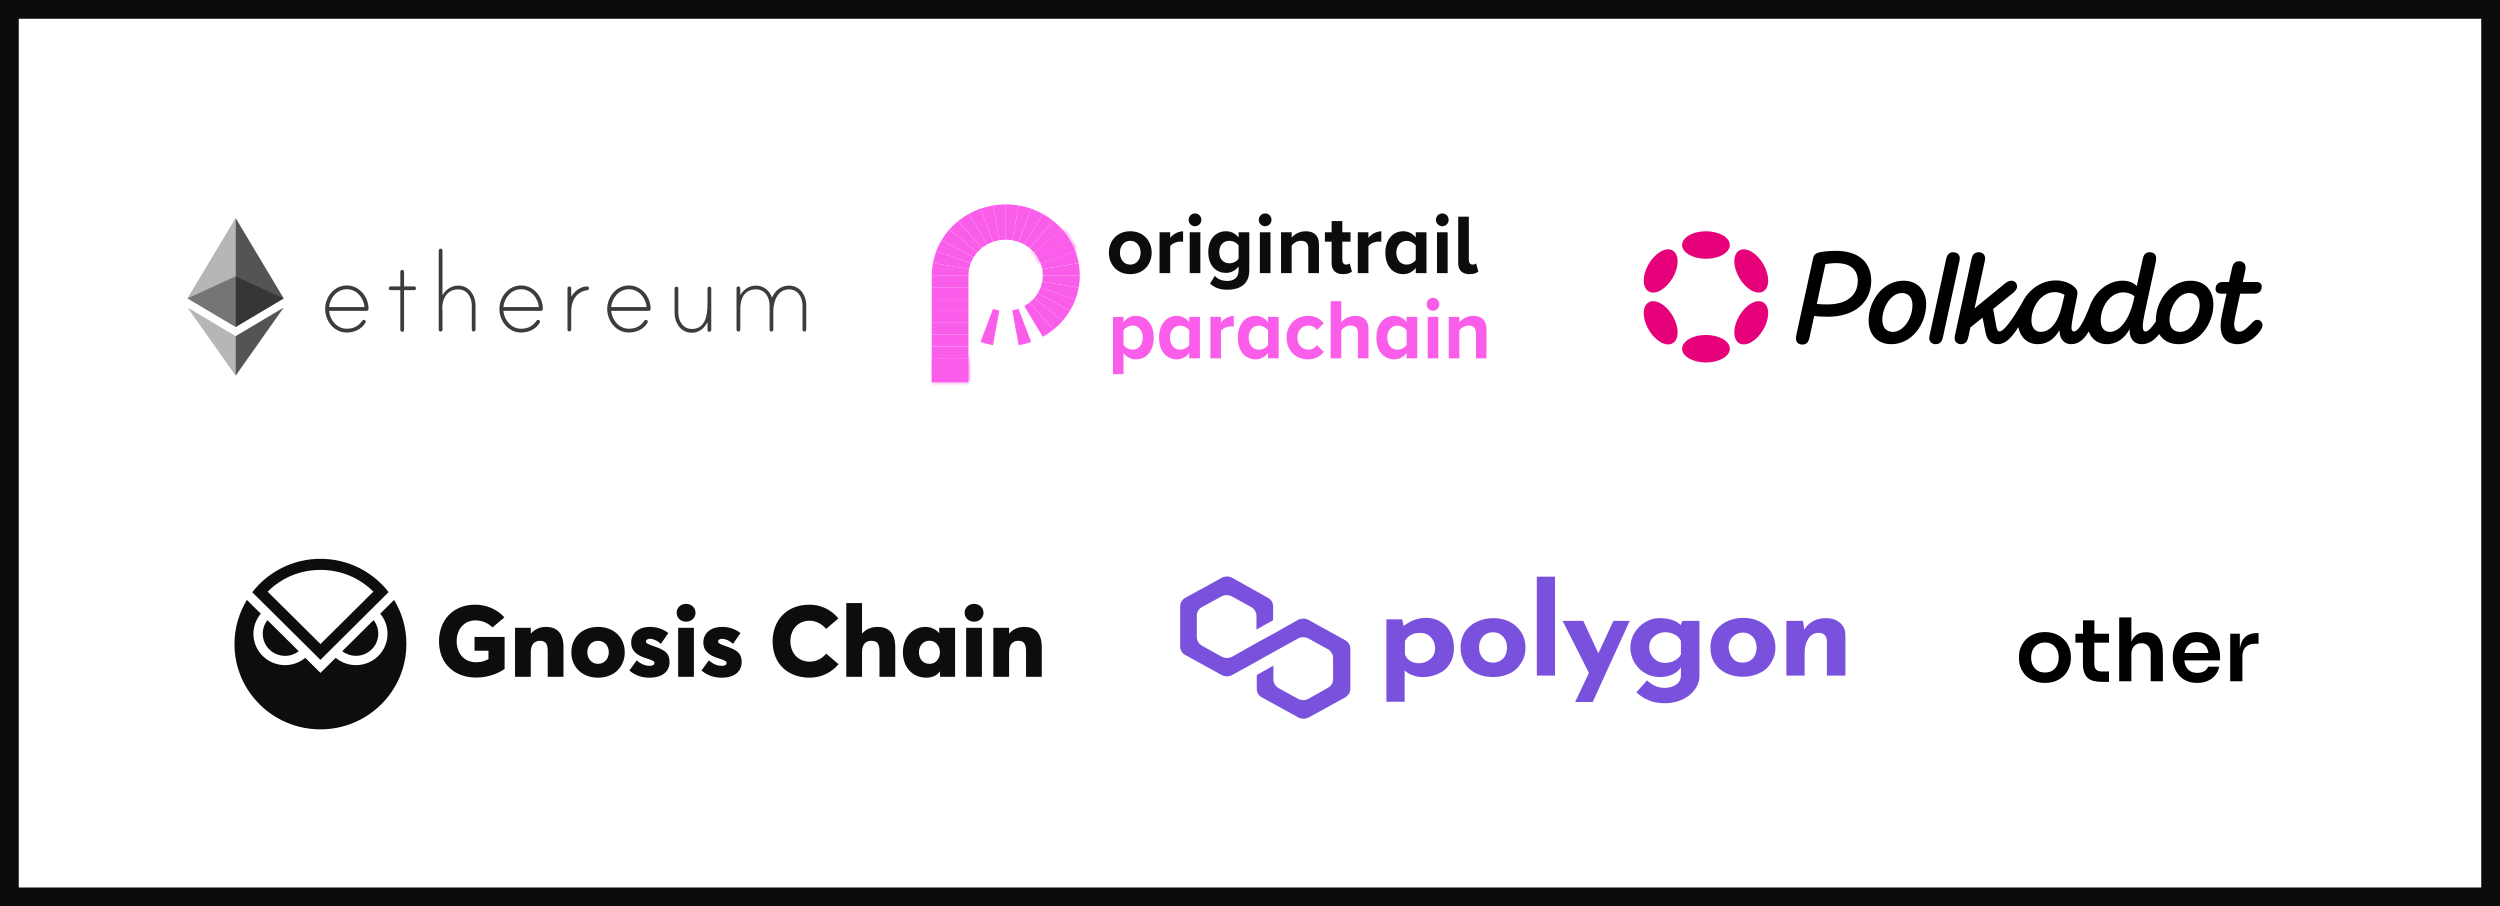
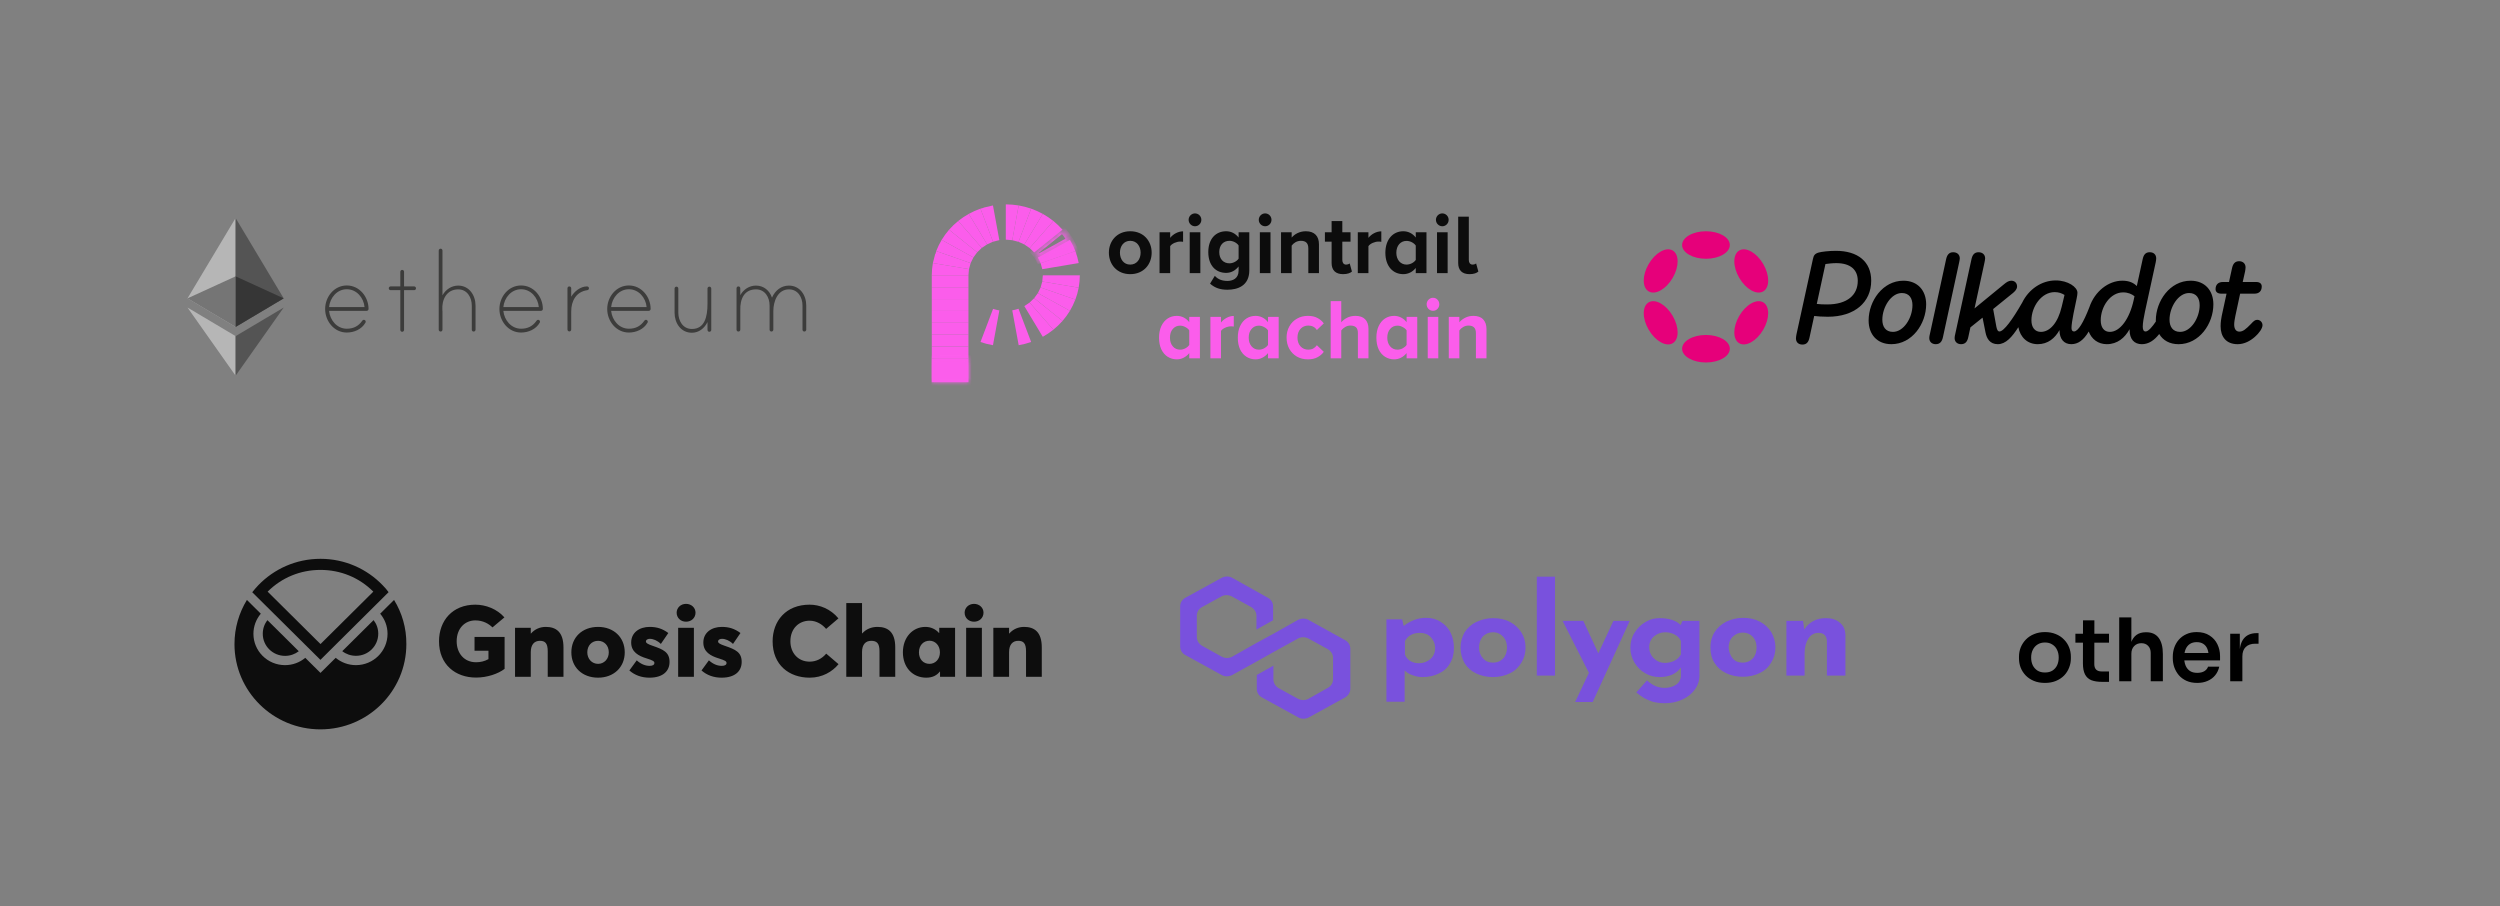
<svg xmlns="http://www.w3.org/2000/svg" width="400" height="145" viewBox="0 0 400 145" fill="none">
  <rect x="0" y="0" width="400" height="145" fill="#808080" stroke="none" />
-   <rect x="1.5" y="1.5" width="397" height="142" fill="white" stroke="#0C0C0C" stroke-width="3" />
  <path d="M58.969 49.429C58.969 49.6 58.827 49.739 58.657 49.739H52.649C52.799 51.233 53.916 52.595 55.487 52.595C56.561 52.595 57.359 52.182 57.959 51.32C58.045 51.201 58.176 51.125 58.342 51.197C58.432 51.236 58.496 51.32 58.511 51.415C58.527 51.514 58.499 51.57 58.472 51.626C57.868 52.686 56.664 53.207 55.483 53.207C53.462 53.207 52.022 51.387 52.022 49.441C52.022 47.494 53.462 45.675 55.483 45.675C57.505 45.671 58.965 47.486 58.969 49.429ZM58.326 49.135C58.196 47.641 57.059 46.279 55.487 46.279C53.916 46.279 52.799 47.641 52.649 49.135H58.326ZM66.26 45.822C66.434 45.822 66.561 45.973 66.561 46.124C66.561 46.299 66.43 46.426 66.26 46.426H64.65V52.786C64.65 52.937 64.52 53.088 64.35 53.088C64.176 53.088 64.05 52.937 64.05 52.786V46.426H62.502C62.329 46.426 62.202 46.295 62.202 46.124C62.202 45.973 62.333 45.822 62.502 45.822H64.05V43.494C64.05 43.347 64.148 43.212 64.291 43.188C64.492 43.156 64.65 43.295 64.65 43.486V45.822H66.26ZM76.086 48.897V52.75C76.086 52.925 75.936 53.052 75.786 53.052C75.612 53.052 75.486 52.921 75.486 52.75V48.897C75.486 47.598 74.756 46.299 73.315 46.299C71.467 46.299 70.67 47.923 70.777 49.588C70.777 49.632 70.796 49.826 70.796 49.846V52.738C70.796 52.885 70.698 53.02 70.555 53.044C70.354 53.076 70.196 52.937 70.196 52.746V40.09C70.196 39.939 70.326 39.788 70.496 39.788C70.67 39.788 70.796 39.939 70.796 40.09V47.252C71.313 46.322 72.237 45.695 73.311 45.695C75.076 45.695 76.086 47.252 76.086 48.897ZM86.859 49.429C86.859 49.6 86.717 49.739 86.547 49.739H80.535C80.685 51.233 81.802 52.595 83.373 52.595C84.447 52.595 85.245 52.182 85.845 51.32C85.931 51.201 86.062 51.125 86.228 51.197C86.318 51.236 86.382 51.32 86.397 51.415C86.413 51.514 86.385 51.57 86.358 51.626C85.754 52.686 84.55 53.207 83.369 53.207C81.348 53.207 79.907 51.387 79.907 49.441C79.907 47.494 81.348 45.675 83.369 45.675C85.395 45.671 86.855 47.486 86.859 49.429ZM86.212 49.135C86.082 47.641 84.945 46.279 83.373 46.279C81.802 46.279 80.685 47.641 80.535 49.135H86.212ZM94.233 46.104C94.233 46.299 94.127 46.406 93.953 46.43C92.188 46.688 91.395 48.138 91.395 49.826V52.718C91.395 52.865 91.296 53 91.154 53.024C90.953 53.056 90.795 52.917 90.795 52.726V46.136C90.795 45.989 90.894 45.854 91.036 45.83C91.237 45.798 91.395 45.937 91.395 46.128V47.471C91.888 46.628 92.879 45.826 93.91 45.826C94.06 45.822 94.233 45.933 94.233 46.104ZM104.102 49.429C104.102 49.6 103.96 49.739 103.79 49.739H97.782C97.932 51.233 99.049 52.595 100.62 52.595C101.694 52.595 102.492 52.182 103.092 51.32C103.179 51.201 103.309 51.125 103.475 51.197C103.565 51.236 103.629 51.32 103.644 51.415C103.66 51.514 103.633 51.57 103.605 51.626C103.001 52.686 101.797 53.207 100.617 53.207C98.595 53.207 97.154 51.387 97.154 49.441C97.154 47.494 98.595 45.675 100.617 45.675C102.638 45.671 104.098 47.486 104.102 49.429ZM103.459 49.135C103.329 47.641 102.192 46.279 100.62 46.279C99.049 46.279 97.932 47.641 97.782 49.135H103.459ZM113.802 46.179V52.786C113.802 52.961 113.652 53.088 113.502 53.088C113.328 53.088 113.202 52.957 113.202 52.786V51.53C112.708 52.528 111.824 53.239 110.707 53.239C108.922 53.239 107.931 51.681 107.931 50.037V46.164C107.931 46.013 108.062 45.862 108.231 45.862C108.405 45.862 108.532 46.013 108.532 46.164V50.037C108.532 51.336 109.262 52.635 110.703 52.635C112.724 52.635 113.198 50.732 113.198 48.63V46.164C113.198 45.989 113.371 45.81 113.584 45.874C113.715 45.917 113.802 46.044 113.802 46.179ZM129 48.873V52.746C129 52.921 128.85 53.048 128.7 53.048C128.526 53.048 128.4 52.917 128.4 52.746V48.873C128.4 47.574 127.67 46.299 126.229 46.299C124.421 46.299 123.734 48.245 123.734 49.759V52.746C123.734 52.921 123.584 53.048 123.434 53.048C123.26 53.048 123.134 52.917 123.134 52.746V48.873C123.134 47.574 122.403 46.299 120.963 46.299C119.135 46.299 118.381 47.749 118.448 49.675C118.448 49.719 118.468 49.806 118.448 49.826V52.738C118.448 52.885 118.349 53.02 118.203 53.044C118.002 53.076 117.844 52.937 117.844 52.746V46.136C117.844 45.989 117.943 45.854 118.085 45.83C118.286 45.798 118.444 45.937 118.444 46.128V47.232C118.961 46.303 119.885 45.695 120.959 45.695C122.182 45.695 123.13 46.473 123.517 47.621C124.01 46.497 124.977 45.695 126.225 45.695C127.989 45.695 129 47.228 129 48.873Z" fill="#3C3C3B" />
  <path fill-rule="evenodd" clip-rule="evenodd" d="M30 47.736L37.697 52.312V34.885L30 47.736Z" fill="#B6B6B6" />
  <path fill-rule="evenodd" clip-rule="evenodd" d="M37.697 34.885V52.312L45.391 47.736L37.697 34.885Z" fill="#545454" />
  <path fill-rule="evenodd" clip-rule="evenodd" d="M30 49.204L37.697 60.115V53.78L30 49.204Z" fill="#B6B6B6" />
  <path fill-rule="evenodd" clip-rule="evenodd" d="M37.697 53.78V60.115L45.397 49.204L37.697 53.78Z" fill="#545454" />
  <path fill-rule="evenodd" clip-rule="evenodd" d="M37.697 44.214L30 47.736L37.697 52.312V44.214Z" fill="#757575" />
  <path fill-rule="evenodd" clip-rule="evenodd" d="M37.697 44.214V52.312L45.391 47.736L37.697 44.214Z" fill="#363636" />
  <g clip-path="url(#clip0_7339_145203)">
    <path d="M293.746 40.133C292.587 40.133 291.47 40.277 291.015 40.399C290.353 40.584 290.188 40.871 290.063 41.467L287.436 53.491C287.394 53.737 287.353 53.942 287.353 54.148C287.353 54.743 287.746 55.132 288.387 55.132C289.092 55.132 289.381 54.681 289.526 53.982L290.27 50.556C290.787 50.617 291.47 50.68 292.443 50.68C296.726 50.68 299.394 48.382 299.394 44.914C299.394 41.877 297.262 40.133 293.746 40.133ZM292.339 48.71C291.677 48.71 291.159 48.689 290.685 48.628L292.07 42.246C292.504 42.185 293.147 42.101 293.809 42.101C296.085 42.101 297.244 43.169 297.244 44.934C297.243 47.191 295.587 48.71 292.339 48.71Z" fill="black" />
    <path d="M361.152 51.172C360.8 51.172 360.572 51.377 360.138 51.849C359.372 52.629 358.896 53.06 358.297 53.06C357.76 53.06 357.47 52.629 357.47 51.931C357.47 51.541 357.553 51.069 357.656 50.557L358.422 46.986H360.719C361.443 46.986 361.878 46.575 361.878 45.836C361.878 45.425 361.609 45.119 360.989 45.119H358.835L359.207 43.457C359.249 43.211 359.29 42.985 359.29 42.779C359.29 42.205 358.896 41.794 358.255 41.794C357.572 41.794 357.263 42.245 357.117 42.943L356.641 45.119H355.668C354.924 45.119 354.49 45.53 354.49 46.268C354.49 46.679 354.78 46.986 355.4 46.986H356.248L355.482 50.515C355.4 50.905 355.296 51.541 355.296 52.197C355.296 53.859 356.165 55.07 358.027 55.07C359.104 55.07 360.054 54.537 360.779 53.9C361.483 53.285 362 52.525 362 52.032C362 51.562 361.627 51.172 361.152 51.172Z" fill="black" />
    <path d="M313.566 41.344C313.566 40.748 313.151 40.358 312.51 40.358C311.827 40.358 311.518 40.809 311.372 41.508L308.787 53.429C308.725 53.674 308.683 53.88 308.683 54.085C308.683 54.681 309.097 55.07 309.718 55.07C310.422 55.07 310.731 54.618 310.877 53.92L313.462 42C313.504 41.753 313.566 41.549 313.566 41.344Z" fill="black" />
    <path d="M350.496 44.913C347.186 44.913 344.931 48.175 344.931 51.274C344.931 51.332 344.932 51.39 344.934 51.446C344.414 52.228 343.75 53.038 343.295 53.038C342.965 53.038 342.841 52.73 342.841 52.258C342.841 51.683 343.006 50.718 343.192 49.877L344.909 41.997C344.952 41.751 344.992 41.546 344.992 41.34C344.992 40.745 344.599 40.355 343.958 40.355C343.253 40.355 342.965 40.806 342.82 41.504L341.889 45.772C341.392 45.259 340.667 44.91 339.57 44.91C337.372 44.91 335.161 46.588 334.299 49.162C333.35 51.595 332.502 53.035 331.832 53.035C331.584 53.035 331.439 52.83 331.439 52.481C331.439 51.455 332.018 48.952 332.266 47.742C332.349 47.291 332.391 47.106 332.391 46.839C332.391 45.937 330.88 44.869 328.915 44.869C326.642 44.869 324.583 46.297 323.552 48.418C322.019 51.104 320.612 53.035 319.916 53.035C319.605 53.035 319.501 52.645 319.419 52.276L318.904 49.448L322.069 46.884C322.358 46.638 322.731 46.288 322.731 45.837C322.731 45.283 322.358 44.914 321.8 44.914C321.385 44.914 321.034 45.16 320.683 45.447L315.925 49.345L317.518 42C317.56 41.754 317.621 41.549 317.621 41.343C317.621 40.748 317.207 40.358 316.566 40.358C315.883 40.358 315.573 40.809 315.428 41.507L312.842 53.428C312.781 53.674 312.739 53.88 312.739 54.085C312.739 54.681 313.153 55.069 313.773 55.069C314.477 55.069 314.787 54.618 314.932 53.92L315.264 52.382L317.208 50.822L317.684 53.202C317.871 54.146 318.368 55.069 319.65 55.069C320.926 55.069 321.93 53.914 322.936 52.352C323.241 53.988 324.415 55.069 326.044 55.069C327.679 55.069 328.796 54.104 329.52 52.812V52.853C329.52 54.188 330.203 55.069 331.403 55.069C332.488 55.069 333.389 54.42 334.194 53.041C334.65 54.243 335.671 55.069 337.092 55.069C338.767 55.069 339.967 54.064 340.733 52.669V52.792C340.733 54.27 341.477 55.071 342.698 55.071C343.776 55.071 344.692 54.45 345.474 53.44C346.069 54.45 347.135 55.071 348.574 55.071C351.885 55.071 354.14 51.808 354.14 48.689C354.139 46.492 352.793 44.913 350.496 44.913ZM329.87 49.079C329.269 51.643 327.987 53.101 326.538 53.101C325.565 53.101 325.028 52.362 325.028 51.254C325.028 49.079 326.621 46.739 328.751 46.739C329.392 46.739 329.889 46.924 330.323 47.191L329.87 49.079ZM341.393 47.992C340.731 51.009 339.221 53.101 337.566 53.101C336.656 53.101 336.117 52.402 336.117 51.254C336.117 49.059 337.649 46.781 339.697 46.781C340.483 46.781 341.082 47.048 341.518 47.396L341.393 47.992ZM348.821 53.101C347.621 53.101 347.124 52.239 347.124 51.152C347.124 49.161 348.51 46.884 350.249 46.884C351.448 46.884 351.945 47.746 351.945 48.833C351.945 50.843 350.559 53.101 348.821 53.101Z" fill="black" />
    <path d="M304.545 44.913C301.235 44.913 298.979 48.175 298.979 51.274C298.979 53.489 300.325 55.069 302.62 55.069C305.931 55.069 308.186 51.807 308.186 48.687C308.186 46.492 306.841 44.913 304.545 44.913ZM302.87 53.101C301.67 53.101 301.173 52.239 301.173 51.152C301.173 49.161 302.559 46.884 304.297 46.884C305.497 46.884 305.994 47.746 305.994 48.833C305.993 50.843 304.607 53.101 302.87 53.101Z" fill="black" />
    <path d="M272.954 41.405C275.063 41.405 276.772 40.419 276.772 39.202C276.772 37.986 275.063 37 272.954 37C270.846 37 269.136 37.986 269.136 39.202C269.136 40.419 270.846 41.405 272.954 41.405Z" fill="#E6007A" />
    <path d="M272.954 57.998C275.063 57.998 276.772 57.013 276.772 55.796C276.772 54.58 275.063 53.594 272.954 53.594C270.846 53.594 269.136 54.58 269.136 55.796C269.136 57.013 270.846 57.998 272.954 57.998Z" fill="#E6007A" />
    <path d="M267.634 44.453C268.688 42.642 268.681 40.681 267.618 40.072C266.556 39.464 264.839 40.439 263.785 42.25C262.731 44.061 262.738 46.022 263.8 46.631C264.863 47.239 266.579 46.265 267.634 44.453Z" fill="#E6007A" />
    <path d="M282.122 52.749C283.177 50.938 283.17 48.977 282.108 48.369C281.046 47.761 279.331 48.736 278.276 50.547C277.222 52.358 277.228 54.319 278.29 54.927C279.352 55.535 281.068 54.56 282.122 52.749Z" fill="#E6007A" />
    <path d="M267.619 54.927C268.682 54.319 268.688 52.357 267.634 50.546C266.58 48.735 264.864 47.76 263.801 48.369C262.738 48.977 262.731 50.939 263.786 52.75C264.84 54.561 266.556 55.536 267.619 54.927Z" fill="#E6007A" />
    <path d="M282.109 46.631C283.171 46.023 283.178 44.062 282.123 42.251C281.069 40.439 279.353 39.464 278.291 40.072C277.229 40.681 277.223 42.642 278.277 44.453C279.332 46.264 281.047 47.239 282.109 46.631Z" fill="#E6007A" />
  </g>
  <path fill-rule="evenodd" clip-rule="evenodd" d="M207.664 99.191C208.216 98.902 208.869 98.902 209.372 99.191L215.199 102.414C215.751 102.703 216.053 103.232 216.053 103.81V110.209C216.053 110.786 215.701 111.315 215.199 111.604L209.422 114.78C208.869 115.068 208.216 115.068 207.714 114.78L201.937 111.604C201.385 111.315 201.084 110.786 201.084 110.209V107.996L203.746 106.504V108.717C203.746 109.295 204.097 109.824 204.6 110.113L207.664 111.797C208.216 112.085 208.869 112.085 209.372 111.797L212.436 110.064C212.988 109.776 213.29 109.247 213.29 108.669V105.253C213.29 104.676 212.938 104.146 212.436 103.858L209.372 102.174C208.819 101.885 208.166 101.885 207.664 102.174L203.746 104.339L201.084 105.83L197.166 107.996C196.613 108.284 195.96 108.284 195.458 107.996L189.681 104.82C189.129 104.531 188.827 104.002 188.827 103.425V97.026C188.827 96.448 189.129 95.919 189.681 95.63L195.458 92.455C196.01 92.166 196.663 92.166 197.166 92.455L202.842 95.63C203.394 95.919 203.696 96.448 203.696 97.026V99.239L201.033 100.73V98.517C201.033 97.94 200.682 97.411 200.179 97.122L197.115 95.438C196.563 95.149 195.91 95.149 195.407 95.438L192.343 97.122C191.791 97.411 191.489 97.94 191.489 98.517V101.933C191.489 102.511 191.841 103.04 192.343 103.329L195.458 105.061C196.01 105.349 196.663 105.349 197.166 105.061L201.084 102.847L203.746 101.404L207.664 99.191ZM248.804 92.262V108.091H245.89V92.262H248.804ZM232.026 101.115C231.675 100.394 231.122 99.864 230.469 99.479C229.816 99.046 229.012 98.854 228.158 98.854C226.903 98.854 225.697 99.287 224.592 100.153L224.341 99.094H221.829V112.278H224.743V107.274C225.094 107.61 225.546 107.899 226.049 108.044C226.551 108.236 227.053 108.332 227.606 108.332C228.56 108.332 229.464 108.14 230.218 107.755C230.971 107.418 231.574 106.889 231.976 106.167C232.428 105.445 232.629 104.627 232.629 103.665C232.629 102.703 232.428 101.837 232.026 101.115ZM229.615 103.713C229.615 104.435 229.364 105.012 228.862 105.445C228.359 105.878 227.756 106.119 227.003 106.119C226.451 106.119 225.998 105.975 225.597 105.734C225.245 105.494 224.944 105.157 224.793 104.724V102.559C225.044 102.126 225.345 101.789 225.747 101.596C226.149 101.356 226.651 101.26 227.204 101.26C227.857 101.26 228.46 101.452 228.912 101.933C229.364 102.414 229.615 102.992 229.615 103.713ZM236.195 99.526C235.392 99.911 234.789 100.489 234.337 101.162C233.935 101.884 233.684 102.702 233.684 103.616C233.684 104.578 233.935 105.396 234.337 106.118C234.789 106.84 235.392 107.369 236.195 107.754C236.999 108.139 237.903 108.331 238.908 108.331C239.912 108.331 240.867 108.091 241.62 107.706C242.424 107.321 242.977 106.743 243.429 106.022C243.881 105.3 244.082 104.53 244.082 103.616C244.082 102.702 243.881 101.932 243.429 101.21C242.977 100.489 242.374 99.911 241.62 99.526C240.817 99.093 239.912 98.901 238.908 98.901C237.903 98.901 236.999 99.142 236.195 99.526ZM238.908 106.022C238.255 106.022 237.702 105.829 237.3 105.348C236.848 104.867 236.647 104.29 236.647 103.616C236.647 102.894 236.848 102.317 237.25 101.836C237.702 101.403 238.204 101.162 238.858 101.162C239.561 101.162 240.063 101.403 240.515 101.884C240.917 102.317 241.118 102.894 241.118 103.616C241.118 104.29 240.917 104.915 240.515 105.348C240.113 105.781 239.561 106.022 238.908 106.022ZM254.831 112.325L260.758 99.334H258.146L255.735 104.531L253.324 99.334H250.009L254.228 107.658L252.018 112.325H254.831ZM271.91 99.334V108.091C271.91 108.909 271.658 109.678 271.156 110.352C270.654 111.026 270.001 111.555 269.147 111.94C268.293 112.325 267.389 112.517 266.384 112.517C265.631 112.517 264.978 112.421 264.425 112.277C263.872 112.084 263.42 111.892 263.069 111.699C262.667 111.459 262.265 111.17 261.813 110.785L263.521 108.86C263.923 109.245 264.375 109.534 264.777 109.727C265.179 109.919 265.731 110.063 266.334 110.063C267.087 110.063 267.69 109.871 268.192 109.534C268.695 109.197 268.946 108.668 268.946 108.043V106.792C268.644 107.225 268.243 107.61 267.64 107.898C267.037 108.187 266.334 108.331 265.53 108.331C264.726 108.331 263.923 108.139 263.219 107.706C262.516 107.321 261.964 106.743 261.512 106.022C261.11 105.3 260.859 104.53 260.859 103.664C260.859 102.798 261.06 101.98 261.512 101.259C261.964 100.537 262.516 99.96 263.27 99.526C263.973 99.093 264.726 98.901 265.53 98.901C266.284 98.901 266.937 98.997 267.539 99.19C268.142 99.382 268.594 99.671 268.896 100.008L269.197 99.334H271.91ZM268.946 104.723V102.558C268.745 102.125 268.444 101.788 267.991 101.547C267.539 101.307 267.037 101.162 266.434 101.162C265.731 101.162 265.128 101.403 264.626 101.836C264.124 102.269 263.872 102.846 263.872 103.568C263.872 104.242 264.124 104.867 264.626 105.348C265.128 105.829 265.731 106.07 266.434 106.07C267.59 106.022 268.444 105.589 268.946 104.723ZM276.18 99.479C275.376 99.912 274.773 100.442 274.321 101.163C273.869 101.885 273.668 102.703 273.668 103.521C273.668 104.531 273.869 105.349 274.321 106.071C274.773 106.793 275.376 107.322 276.18 107.707C276.983 108.092 277.888 108.284 278.892 108.284C279.897 108.284 280.851 108.044 281.605 107.659C282.409 107.274 283.011 106.696 283.413 105.975C283.865 105.253 284.066 104.483 284.066 103.569C284.066 102.655 283.815 101.885 283.413 101.163C282.961 100.442 282.358 99.864 281.605 99.479C280.801 99.046 279.897 98.854 278.892 98.854C277.888 98.854 276.983 99.094 276.18 99.479ZM278.842 106.023C278.189 106.023 277.637 105.83 277.235 105.349C276.833 104.868 276.632 104.291 276.582 103.617C276.582 102.944 276.783 102.318 277.235 101.885C277.687 101.452 278.189 101.211 278.842 101.211C279.495 101.211 280.048 101.452 280.449 101.885C280.851 102.318 281.052 102.895 281.052 103.617C281.052 104.291 280.851 104.916 280.449 105.349C280.048 105.782 279.495 106.023 278.842 106.023ZM294.364 99.623C294.967 100.104 295.217 100.729 295.267 101.499V108.091H292.304V102.558C292.254 101.692 291.802 101.259 290.948 101.259C290.295 101.259 289.742 101.547 289.34 102.173C288.938 102.798 288.738 103.568 288.738 104.482V108.091H285.824V99.334H288.486L288.687 100.729C289.039 100.152 289.491 99.719 290.094 99.382C290.697 99.045 291.4 98.901 292.204 98.901C293.057 98.901 293.811 99.142 294.364 99.623Z" fill="#7951DD" />
  <path d="M76.167 108.412C77.944 108.412 79.688 107.819 80.737 107.018V101.906H75.925V104.118H78.154V105.463C77.492 105.816 76.878 105.96 76.167 105.96C74.214 105.96 73.067 104.454 73.067 102.611C73.067 100.496 74.424 99.263 76.054 99.263C77.282 99.263 78.186 99.791 78.799 100.384L80.705 98.782C79.526 97.436 77.718 96.747 76.054 96.747C72.389 96.747 70.241 99.311 70.241 102.611C70.241 106.313 72.857 108.412 76.167 108.412ZM82.405 108.283H84.924V104.342C84.924 103.124 85.506 102.531 86.378 102.531C87.201 102.531 87.637 102.9 87.637 104.198V108.283H90.156V103.589C90.156 101.105 88.961 100.304 87.33 100.304C86.41 100.304 85.57 100.657 84.957 101.362H84.924V100.448H82.405V108.283ZM95.695 108.428C98.182 108.428 99.959 106.777 99.959 104.374C99.959 101.955 98.182 100.304 95.695 100.304C93.144 100.304 91.416 101.987 91.416 104.374C91.416 106.745 93.144 108.428 95.695 108.428ZM95.695 106.217C94.694 106.217 93.968 105.415 93.968 104.374C93.968 103.3 94.678 102.531 95.695 102.531C96.68 102.531 97.407 103.284 97.407 104.374C97.407 105.447 96.648 106.217 95.695 106.217ZM103.913 108.428C106.076 108.428 107.126 107.37 107.126 105.912C107.126 104.374 106.173 103.925 104.429 103.332C103.638 103.06 103.347 102.884 103.347 102.643C103.347 102.339 103.687 102.211 103.977 102.211C104.51 102.211 105.188 102.483 105.737 103.028L106.932 101.282C106.012 100.609 105.139 100.304 103.945 100.304C102.298 100.304 100.989 101.217 100.989 102.804C100.989 104.31 102.152 104.951 103.477 105.351C104.461 105.656 104.704 105.816 104.704 106.072C104.704 106.361 104.445 106.537 103.945 106.537C103.218 106.537 102.54 106.249 101.878 105.656L100.699 107.274C101.571 108.043 102.669 108.428 103.913 108.428ZM109.765 99.471C110.637 99.471 111.283 98.846 111.283 98.029C111.283 97.244 110.637 96.619 109.765 96.619C108.893 96.619 108.263 97.26 108.263 98.029C108.263 98.846 108.893 99.471 109.765 99.471ZM108.505 108.283H111.024V100.448H108.505V108.283ZM115.455 108.428C117.619 108.428 118.669 107.37 118.669 105.912C118.669 104.374 117.717 103.925 115.972 103.332C115.181 103.06 114.891 102.884 114.891 102.643C114.891 102.339 115.229 102.211 115.52 102.211C116.053 102.211 116.731 102.483 117.28 103.028L118.475 101.282C117.555 100.609 116.683 100.304 115.488 100.304C113.841 100.304 112.533 101.217 112.533 102.804C112.533 104.31 113.695 104.951 115.019 105.351C116.005 105.656 116.247 105.816 116.247 106.072C116.247 106.361 115.988 106.537 115.488 106.537C114.761 106.537 114.083 106.249 113.421 105.656L112.242 107.274C113.114 108.043 114.212 108.428 115.455 108.428ZM129.547 108.428C131.581 108.428 133.18 107.466 134.165 106.265L132.195 104.582C131.533 105.367 130.612 105.864 129.547 105.864C127.673 105.864 126.462 104.438 126.462 102.611C126.462 100.528 127.867 99.311 129.53 99.311C130.645 99.311 131.565 99.904 132.178 100.625L134.149 98.942C132.889 97.42 131.145 96.747 129.53 96.747C125.752 96.747 123.62 99.359 123.62 102.611C123.62 106.393 126.252 108.428 129.547 108.428ZM135.406 108.283H137.925V104.326C137.925 103.108 138.506 102.531 139.394 102.531C140.282 102.531 140.718 102.916 140.718 104.182V108.283H143.238V103.557C143.238 101.089 142.027 100.304 140.396 100.304C139.427 100.304 138.571 100.657 137.957 101.346L137.925 101.33V96.491H135.406V108.283ZM148.194 108.428C149.146 108.428 149.856 108.107 150.373 107.45L150.406 107.466V108.283H152.812V100.448H150.277V101.266L150.244 101.282C149.695 100.641 148.904 100.304 148.064 100.304C146.03 100.304 144.463 101.971 144.463 104.374C144.463 106.793 146.03 108.428 148.194 108.428ZM148.726 106.217C147.725 106.217 147.031 105.479 147.031 104.374C147.031 103.252 147.758 102.515 148.726 102.515C149.663 102.515 150.389 103.3 150.389 104.374C150.389 105.496 149.63 106.217 148.726 106.217ZM155.843 99.471C156.714 99.471 157.361 98.846 157.361 98.029C157.361 97.244 156.714 96.619 155.843 96.619C154.971 96.619 154.341 97.26 154.341 98.029C154.341 98.846 154.971 99.471 155.843 99.471ZM154.583 108.283H157.102V100.448H154.583V108.283ZM158.933 108.283H161.452V104.342C161.452 103.124 162.034 102.531 162.906 102.531C163.73 102.531 164.166 102.9 164.166 104.198V108.283H166.685V103.589C166.685 101.105 165.49 100.304 163.859 100.304C162.938 100.304 162.099 100.657 161.485 101.362H161.452V100.448H158.933V108.283Z" fill="#0D0D0D" />
  <path d="M45.613 104.939C46.434 104.939 47.192 104.667 47.803 104.197L42.791 99.226C42.317 99.821 42.044 100.573 42.044 101.398C42.033 103.351 43.633 104.939 45.613 104.939Z" fill="#0D0D0D" />
  <path d="M60.521 101.388C60.521 100.574 60.248 99.822 59.774 99.216L54.762 104.187C55.362 104.657 56.12 104.929 56.952 104.929C58.921 104.939 60.521 103.352 60.521 101.388Z" fill="#0D0D0D" />
  <path d="M63.048 95.989L60.827 98.192C61.564 99.07 62.006 100.177 62.006 101.409C62.006 104.176 59.742 106.422 56.952 106.422C55.72 106.422 54.594 105.983 53.709 105.252L51.277 107.665L48.845 105.252C47.961 105.983 46.845 106.422 45.602 106.422C42.812 106.422 40.548 104.176 40.548 101.409C40.548 100.187 40.991 99.07 41.728 98.192L40.59 97.064L39.506 95.989C38.243 98.057 37.516 100.469 37.516 103.059C37.516 110.599 43.675 116.698 51.267 116.698C58.858 116.698 65.017 110.589 65.017 103.059C65.038 100.459 64.312 98.046 63.048 95.989Z" fill="#0D0D0D" />
  <path d="M61.226 93.639C58.731 91.039 55.193 89.41 51.277 89.41C47.36 89.41 43.833 91.039 41.327 93.639C40.99 93.995 40.664 94.371 40.358 94.757L51.266 105.576L62.174 94.746C61.9 94.37 61.574 93.984 61.226 93.639ZM51.277 91.185C54.499 91.185 57.489 92.418 59.731 94.663L51.277 103.049L42.822 94.663C45.075 92.418 48.055 91.185 51.277 91.185Z" fill="#0D0D0D" />
  <path d="M327.196 109.266C326.524 109.266 325.931 109.159 325.418 108.944C324.904 108.729 324.47 108.44 324.116 108.076C323.761 107.703 323.49 107.283 323.304 106.816C323.126 106.349 323.038 105.864 323.038 105.36V105.066C323.038 104.543 323.131 104.049 323.318 103.582C323.514 103.106 323.789 102.686 324.144 102.322C324.508 101.949 324.946 101.659 325.46 101.454C325.973 101.239 326.552 101.132 327.196 101.132C327.84 101.132 328.418 101.239 328.932 101.454C329.445 101.659 329.879 101.949 330.234 102.322C330.598 102.686 330.873 103.106 331.06 103.582C331.246 104.049 331.34 104.543 331.34 105.066V105.36C331.34 105.864 331.246 106.349 331.06 106.816C330.882 107.283 330.616 107.703 330.262 108.076C329.907 108.44 329.473 108.729 328.96 108.944C328.446 109.159 327.858 109.266 327.196 109.266ZM327.196 107.6C327.672 107.6 328.073 107.497 328.4 107.292C328.726 107.077 328.974 106.793 329.142 106.438C329.31 106.074 329.394 105.663 329.394 105.206C329.394 104.739 329.305 104.329 329.128 103.974C328.96 103.61 328.708 103.325 328.372 103.12C328.045 102.905 327.653 102.798 327.196 102.798C326.738 102.798 326.342 102.905 326.006 103.12C325.679 103.325 325.427 103.61 325.25 103.974C325.072 104.329 324.984 104.739 324.984 105.206C324.984 105.663 325.068 106.074 325.236 106.438C325.413 106.793 325.665 107.077 325.992 107.292C326.318 107.497 326.72 107.6 327.196 107.6ZM336.348 109.098C335.648 109.098 335.069 109.009 334.612 108.832C334.164 108.645 333.828 108.337 333.604 107.908C333.38 107.469 333.268 106.881 333.268 106.144L333.282 99.256H335.102L335.088 106.27C335.088 106.643 335.186 106.933 335.382 107.138C335.587 107.334 335.876 107.432 336.25 107.432H337.44V109.098H336.348ZM332.064 102.826V101.398H337.44V102.826H332.064ZM339.073 109V98.78H341.019V104.744H340.683C340.683 103.979 340.781 103.33 340.977 102.798C341.173 102.266 341.462 101.86 341.845 101.58C342.237 101.3 342.731 101.16 343.329 101.16H343.413C344.281 101.16 344.939 101.459 345.387 102.056C345.835 102.653 346.059 103.521 346.059 104.66V109H344.113V104.478C344.113 103.993 343.973 103.61 343.693 103.33C343.422 103.05 343.063 102.91 342.615 102.91C342.139 102.91 341.751 103.069 341.453 103.386C341.163 103.694 341.019 104.1 341.019 104.604V109H339.073ZM351.553 109.266C350.9 109.266 350.326 109.154 349.831 108.93C349.346 108.706 348.94 108.407 348.613 108.034C348.296 107.651 348.053 107.227 347.885 106.76C347.726 106.293 347.647 105.817 347.647 105.332V105.066C347.647 104.562 347.726 104.077 347.885 103.61C348.053 103.134 348.296 102.714 348.613 102.35C348.94 101.977 349.341 101.683 349.817 101.468C350.293 101.244 350.844 101.132 351.469 101.132C352.29 101.132 352.976 101.314 353.527 101.678C354.087 102.033 354.507 102.504 354.787 103.092C355.067 103.671 355.207 104.296 355.207 104.968V105.668H348.473V104.478H353.989L353.387 105.066C353.387 104.581 353.317 104.165 353.177 103.82C353.037 103.475 352.822 103.209 352.533 103.022C352.253 102.835 351.898 102.742 351.469 102.742C351.04 102.742 350.676 102.84 350.377 103.036C350.078 103.232 349.85 103.517 349.691 103.89C349.542 104.254 349.467 104.693 349.467 105.206C349.467 105.682 349.542 106.107 349.691 106.48C349.84 106.844 350.069 107.133 350.377 107.348C350.685 107.553 351.077 107.656 351.553 107.656C352.029 107.656 352.416 107.563 352.715 107.376C353.014 107.18 353.205 106.942 353.289 106.662H355.081C354.969 107.185 354.754 107.642 354.437 108.034C354.12 108.426 353.714 108.729 353.219 108.944C352.734 109.159 352.178 109.266 351.553 109.266ZM356.833 109V101.398H358.373V104.618H358.331C358.331 103.526 358.564 102.7 359.031 102.14C359.497 101.58 360.183 101.3 361.089 101.3H361.369V102.994H360.837C360.183 102.994 359.675 103.171 359.311 103.526C358.956 103.871 358.779 104.375 358.779 105.038V109H356.833Z" fill="black" />
  <g clip-path="url(#clip1_7339_145203)">
-     <path d="M160.675 38.098C160.48 38.105 160.288 38.12 160.098 38.144L159.169 33.081C159.667 33.008 160.171 32.966 160.675 32.955V38.098Z" fill="#FB5DEB" stroke="#FB5DEB" stroke-width="0.503" />
    <path d="M159.602 38.225C159.41 38.264 159.222 38.312 159.038 38.367L157.214 33.559L157.672 33.441L157.672 33.441L157.672 33.441L157.662 33.402C157.995 33.309 158.332 33.229 158.673 33.165L159.602 38.225Z" fill="#FB5DEB" stroke="#FB5DEB" stroke-width="0.503" />
    <path d="M158.562 38.532C158.383 38.602 158.207 38.681 158.036 38.766L155.358 34.318C155.776 34.098 156.208 33.904 156.651 33.736L156.661 33.758L156.661 33.758L156.738 33.723L158.562 38.532Z" fill="#FB5DEB" stroke="#FB5DEB" stroke-width="0.503" />
    <path d="M157.596 39.01C157.433 39.108 157.275 39.214 157.123 39.327L153.679 35.391C154.072 35.089 154.486 34.812 154.918 34.561L157.596 39.01Z" fill="#FB5DEB" stroke="#FB5DEB" stroke-width="0.503" />
    <path d="M156.731 39.642C156.59 39.765 156.454 39.895 156.325 40.03L152.219 36.727C152.551 36.365 152.907 36.024 153.286 35.706L156.731 39.642Z" fill="#FB5DEB" stroke="#FB5DEB" stroke-width="0.503" />
    <path d="M151.887 37.105L155.994 40.409C155.878 40.553 155.769 40.702 155.667 40.856L151.023 38.287C151.284 37.875 151.573 37.481 151.887 37.105Z" fill="#FB5DEB" stroke="#FB5DEB" stroke-width="0.503" />
    <path d="M150.763 38.718L155.407 41.287C155.319 41.447 155.24 41.611 155.167 41.779L150.147 40.029L150.174 39.975L150.174 39.974L150.151 39.963C150.328 39.536 150.532 39.12 150.763 38.718Z" fill="#FB5DEB" stroke="#FB5DEB" stroke-width="0.503" />
    <path d="M154.989 42.25C154.933 42.421 154.884 42.596 154.844 42.773L149.56 41.882C149.626 41.564 149.707 41.248 149.802 40.937L149.842 40.948L149.842 40.948L149.842 40.948L149.968 40.499L154.989 42.25Z" fill="#FB5DEB" stroke="#FB5DEB" stroke-width="0.503" />
    <path d="M154.755 43.268C154.731 43.444 154.715 43.622 154.707 43.802H149.339C149.35 43.325 149.394 42.849 149.469 42.377L154.755 43.268Z" fill="#FB5DEB" stroke="#FB5DEB" stroke-width="0.503" />
    <path fill-rule="evenodd" clip-rule="evenodd" d="M158.893 49.415L156.879 54.722L157.638 54.917L156.876 54.722C157.523 54.947 158.19 55.119 158.868 55.233L158.875 55.235L159.897 49.667C159.551 49.611 159.215 49.526 158.893 49.415V49.415Z" fill="#FB5DEB" />
    <path fill-rule="evenodd" clip-rule="evenodd" d="M161.96 49.658L162.989 55.232L162.983 55.234L162.989 55.233L162.99 55.235L163.019 55.228C163.675 55.115 164.32 54.949 164.947 54.732L164.986 54.722L162.959 49.397C162.639 49.511 162.305 49.598 161.96 49.658H161.96Z" fill="#FB5DEB" />
    <path d="M166.935 53.547L164.237 49.065C164.397 48.966 164.552 48.861 164.702 48.749L168.175 52.717C167.781 53.019 167.367 53.296 166.935 53.547Z" fill="#FB5DEB" stroke="#FB5DEB" stroke-width="0.503" />
    <path d="M168.567 52.401L165.093 48.432C165.231 48.309 165.364 48.181 165.49 48.048L169.634 51.381C169.302 51.743 168.946 52.084 168.567 52.401Z" fill="#FB5DEB" stroke="#FB5DEB" stroke-width="0.503" />
    <path d="M166.142 47.227L170.831 49.821C170.57 50.232 170.281 50.627 169.966 51.002L165.821 47.668C165.935 47.526 166.042 47.379 166.142 47.227Z" fill="#FB5DEB" stroke="#FB5DEB" stroke-width="0.503" />
    <path d="M166.636 46.309L171.727 48.082C171.545 48.531 171.332 48.968 171.091 49.39L166.401 46.795C166.486 46.637 166.565 46.475 166.636 46.309Z" fill="#FB5DEB" stroke="#FB5DEB" stroke-width="0.503" />
    <path d="M172.292 46.234C172.194 46.701 172.065 47.161 171.906 47.612L166.813 45.838C166.868 45.672 166.915 45.502 166.955 45.33L172.292 46.234Z" fill="#FB5DEB" stroke="#FB5DEB" stroke-width="0.503" />
    <path d="M172.383 45.739L167.046 44.835C167.07 44.661 167.086 44.484 167.094 44.305H172.515C172.503 44.785 172.459 45.265 172.383 45.739Z" fill="#FB5DEB" stroke="#FB5DEB" stroke-width="0.503" />
-     <path d="M167.094 43.802C167.087 43.625 167.071 43.45 167.048 43.278L172.385 42.378C172.46 42.85 172.503 43.325 172.515 43.802H167.094Z" fill="#FB5DEB" stroke="#FB5DEB" stroke-width="0.503" />
    <path d="M172.294 41.884L166.959 42.782C166.92 42.608 166.873 42.436 166.818 42.268L171.906 40.496C172.066 40.95 172.196 41.413 172.294 41.884Z" fill="#FB5DEB" stroke="#FB5DEB" stroke-width="0.503" />
    <mask id="path-46-inside-1_7339_145203" fill="white">
      <path fill-rule="evenodd" clip-rule="evenodd" d="M166.497 42.113L172.066 40.173L172.016 40.071C171.792 39.496 171.518 38.939 171.2 38.406L171.186 38.378L171.183 38.379L171.182 38.378L171.183 38.379L166.062 41.212C166.233 41.498 166.379 41.799 166.497 42.113V42.113Z" />
    </mask>
    <path fill-rule="evenodd" clip-rule="evenodd" d="M166.497 42.113L172.066 40.173L172.016 40.071C171.792 39.496 171.518 38.939 171.2 38.406L171.186 38.378L171.183 38.379L171.182 38.378L171.183 38.379L166.062 41.212C166.233 41.498 166.379 41.799 166.497 42.113V42.113Z" fill="#FB5DEB" />
    <path d="M172.066 40.173L172.232 40.648L172.768 40.462L172.518 39.952L172.066 40.173ZM172.016 40.071L171.548 40.255L171.556 40.274L171.565 40.293L172.016 40.071ZM171.2 38.406L170.748 38.628L170.757 38.646L170.768 38.664L171.2 38.406ZM171.186 38.378L171.637 38.156L171.404 37.682L170.942 37.938L171.186 38.378ZM171.183 38.379L170.752 38.638L171.002 39.054L171.427 38.819L171.183 38.379ZM171.182 38.378L171.613 38.118L170.73 38.597L171.182 38.378ZM171.183 38.379L171.427 38.819L171.844 38.588L171.635 38.159L171.183 38.379ZM166.062 41.212L165.819 40.772L165.363 41.024L165.631 41.471L166.062 41.212ZM166.663 42.588L172.232 40.648L171.901 39.699L166.332 41.639L166.663 42.588ZM172.518 39.952L172.468 39.85L171.565 40.293L171.615 40.395L172.518 39.952ZM172.485 39.888C172.25 39.287 171.964 38.705 171.631 38.148L170.768 38.664C171.073 39.173 171.333 39.705 171.548 40.255L172.485 39.888ZM171.651 38.185L171.637 38.156L170.734 38.599L170.748 38.628L171.651 38.185ZM170.942 37.938L170.94 37.939L171.427 38.819L171.429 38.818L170.942 37.938ZM171.614 38.12L171.613 38.118L170.752 38.637L170.752 38.638L171.614 38.12ZM170.73 38.597L170.731 38.599L171.635 38.159L171.635 38.158L170.73 38.597ZM170.94 37.939L165.819 40.772L166.305 41.653L171.427 38.819L170.94 37.939ZM165.631 41.471C165.786 41.731 165.919 42.005 166.026 42.29L166.968 41.936C166.839 41.594 166.68 41.265 166.493 40.954L165.631 41.471Z" fill="#FB5DEB" mask="url(#path-46-inside-1_7339_145203)" />
    <mask id="path-48-inside-2_7339_145203" fill="white">
      <path fill-rule="evenodd" clip-rule="evenodd" d="M166.062 41.212L171.186 38.377L171.167 38.352C170.839 37.81 170.464 37.295 170.047 36.812L170.004 36.753L169.999 36.757L169.999 36.757L169.999 36.757L165.471 40.398C165.692 40.652 165.89 40.924 166.062 41.212Z" />
    </mask>
-     <path fill-rule="evenodd" clip-rule="evenodd" d="M166.062 41.212L171.186 38.377L171.167 38.352C170.839 37.81 170.464 37.295 170.047 36.812L170.004 36.753L169.999 36.757L169.999 36.757L169.999 36.757L165.471 40.398C165.692 40.652 165.89 40.924 166.062 41.212Z" fill="#FB5DEB" />
    <path d="M166.062 41.212L165.631 41.471L165.88 41.888L166.306 41.653L166.062 41.212ZM171.186 38.377L171.429 38.818L171.927 38.542L171.592 38.082L171.186 38.377ZM171.167 38.352L170.737 38.613L170.748 38.631L170.761 38.648L171.167 38.352ZM170.047 36.812L169.64 37.108L169.653 37.125L169.667 37.141L170.047 36.812ZM170.004 36.753L170.41 36.457L170.1 36.03L169.689 36.361L170.004 36.753ZM169.999 36.757L169.62 37.088L169.938 37.451L170.314 37.149L169.999 36.757ZM169.999 36.757L170.377 36.425L169.593 37.053L169.999 36.757ZM169.999 36.757L170.314 37.149L170.688 36.847L170.405 36.46L169.999 36.757ZM165.471 40.398L165.156 40.007L164.749 40.334L165.092 40.728L165.471 40.398ZM166.306 41.653L171.429 38.818L170.942 37.938L165.819 40.772L166.306 41.653ZM171.592 38.082L171.574 38.056L170.761 38.648L170.779 38.673L171.592 38.082ZM171.597 38.092C171.254 37.525 170.863 36.987 170.428 36.484L169.667 37.141C170.065 37.603 170.423 38.095 170.737 38.613L171.597 38.092ZM170.454 36.517L170.41 36.457L169.597 37.048L169.64 37.108L170.454 36.517ZM169.689 36.361L169.684 36.365L170.314 37.149L170.319 37.145L169.689 36.361ZM170.377 36.425L170.377 36.425L169.62 37.088L169.62 37.088L170.377 36.425ZM169.593 37.053L169.593 37.054L170.405 36.46L170.404 36.459L169.593 37.053ZM169.683 36.365L165.156 40.007L165.786 40.79L170.314 37.149L169.683 36.365ZM165.092 40.728C165.293 40.96 165.474 41.208 165.631 41.471L166.494 40.954C166.306 40.64 166.09 40.344 165.851 40.069L165.092 40.728Z" fill="#FB5DEB" mask="url(#path-48-inside-2_7339_145203)" />
    <path d="M169.634 36.727L165.498 40.054C165.371 39.919 165.238 39.791 165.1 39.668L168.567 35.706C168.946 36.024 169.302 36.365 169.634 36.727Z" fill="#FB5DEB" stroke="#FB5DEB" stroke-width="0.503" />
    <path d="M164.71 39.35C164.56 39.238 164.404 39.132 164.243 39.033L166.936 34.561C167.367 34.812 167.781 35.089 168.175 35.391L164.71 39.35Z" fill="#FB5DEB" stroke="#FB5DEB" stroke-width="0.503" />
    <path d="M163.805 38.786C163.637 38.701 163.465 38.623 163.289 38.552L165.132 33.709C165.599 33.883 166.055 34.087 166.495 34.318L163.805 38.786Z" fill="#FB5DEB" stroke="#FB5DEB" stroke-width="0.503" />
    <path d="M162.255 38.237L163.191 33.167C163.687 33.261 164.177 33.387 164.656 33.543L162.815 38.383C162.632 38.326 162.445 38.277 162.255 38.237Z" fill="#FB5DEB" stroke="#FB5DEB" stroke-width="0.503" />
    <path d="M161.178 32.955C161.686 32.966 162.193 33.008 162.695 33.083L161.76 38.151C161.569 38.125 161.375 38.108 161.178 38.1V32.955Z" fill="#FB5DEB" stroke="#FB5DEB" stroke-width="0.503" />
    <rect x="154.702" y="45.695" width="5.366" height="1.397" transform="rotate(-180 154.702 45.695)" fill="#FB5DEB" stroke="#FB5DEB" stroke-width="0.503" />
    <rect x="154.702" y="49.496" width="5.366" height="1.397" transform="rotate(-180 154.702 49.496)" fill="#FB5DEB" stroke="#FB5DEB" stroke-width="0.503" />
    <rect x="154.702" y="47.596" width="5.366" height="1.397" transform="rotate(-180 154.702 47.596)" fill="#FB5DEB" stroke="#FB5DEB" stroke-width="0.503" />
    <rect x="154.702" y="51.397" width="5.366" height="1.397" transform="rotate(-180 154.702 51.397)" fill="#FB5DEB" stroke="#FB5DEB" stroke-width="0.503" />
    <rect x="154.702" y="53.297" width="5.366" height="1.397" transform="rotate(-180 154.702 53.297)" fill="#FB5DEB" stroke="#FB5DEB" stroke-width="0.503" />
    <rect x="154.702" y="55.197" width="5.366" height="1.397" transform="rotate(-180 154.702 55.197)" fill="#FB5DEB" stroke="#FB5DEB" stroke-width="0.503" />
    <rect x="154.702" y="57.098" width="5.366" height="1.397" transform="rotate(-180 154.702 57.098)" fill="#FB5DEB" stroke="#FB5DEB" stroke-width="0.503" />
    <mask id="path-62-inside-3_7339_145203" fill="white">
      <path fill-rule="evenodd" clip-rule="evenodd" d="M149.084 57.349V59.249V61.15H154.953V59.249V57.349H149.084Z" />
    </mask>
    <path fill-rule="evenodd" clip-rule="evenodd" d="M149.084 57.349V59.249V61.15H154.953V59.249V57.349H149.084Z" fill="#FB5DEB" />
    <path d="M149.084 57.349V56.846H148.582V57.349H149.084ZM149.084 61.15H148.582V61.653H149.084V61.15ZM154.953 61.15V61.653H155.456V61.15H154.953ZM154.953 57.349H155.456V56.846H154.953V57.349ZM149.587 59.249V57.349H148.582V59.249H149.587ZM149.587 61.15V59.249H148.582V61.15H149.587ZM154.953 60.647H149.084V61.653H154.953V60.647ZM154.45 59.249V61.15H155.456V59.249H154.45ZM154.45 57.349V59.249H155.456V57.349H154.45ZM149.084 57.852H154.953V56.846H149.084V57.852Z" fill="#FB5DEB" mask="url(#path-62-inside-3_7339_145203)" />
    <path d="M180.837 43.865C182.98 43.865 184.266 42.295 184.266 40.426C184.266 38.571 182.98 37 180.837 37C178.707 37 177.421 38.571 177.421 40.426C177.421 42.295 178.707 43.865 180.837 43.865ZM180.837 42.335C179.779 42.335 179.189 41.455 179.189 40.426C179.189 39.41 179.779 38.53 180.837 38.53C181.895 38.53 182.498 39.41 182.498 40.426C182.498 41.455 181.895 42.335 180.837 42.335Z" fill="#0C0C0C" />
    <path d="M185.528 43.703H187.229V39.383C187.51 38.964 188.26 38.652 188.823 38.652C189.01 38.652 189.171 38.666 189.292 38.693V37.014C188.488 37.014 187.684 37.474 187.229 38.056V37.163H185.528V43.703Z" fill="#0C0C0C" />
    <path d="M191.198 36.201C191.761 36.201 192.216 35.741 192.216 35.172C192.216 34.603 191.761 34.143 191.198 34.143C190.649 34.143 190.18 34.603 190.18 35.172C190.18 35.741 190.649 36.201 191.198 36.201ZM190.354 43.703H192.056V37.163H190.354V43.703Z" fill="#0C0C0C" />
    <path d="M193.608 45.382C194.412 46.1 195.283 46.357 196.394 46.357C197.988 46.357 199.89 45.748 199.89 43.256V37.163H198.176V38.002C197.653 37.339 196.957 37 196.18 37C194.546 37 193.327 38.192 193.327 40.331C193.327 42.511 194.559 43.662 196.18 43.662C196.97 43.662 197.667 43.283 198.176 42.633V43.297C198.176 44.583 197.211 44.949 196.394 44.949C195.577 44.949 194.894 44.719 194.372 44.136L193.608 45.382ZM198.176 41.387C197.894 41.807 197.278 42.132 196.716 42.132C195.751 42.132 195.082 41.455 195.082 40.331C195.082 39.207 195.751 38.53 196.716 38.53C197.278 38.53 197.894 38.842 198.176 39.275V41.387Z" fill="#0C0C0C" />
    <path d="M202.421 36.201C202.984 36.201 203.439 35.741 203.439 35.172C203.439 34.603 202.984 34.143 202.421 34.143C201.872 34.143 201.403 34.603 201.403 35.172C201.403 35.741 201.872 36.201 202.421 36.201ZM201.577 43.703H203.278V37.163H201.577V43.703Z" fill="#0C0C0C" />
    <path d="M209.332 43.703H211.033V39.085C211.033 37.812 210.35 37 208.93 37C207.872 37 207.081 37.515 206.666 38.016V37.163H204.965V43.703H206.666V39.302C206.947 38.909 207.47 38.53 208.14 38.53C208.863 38.53 209.332 38.842 209.332 39.749V43.703Z" fill="#0C0C0C" />
    <path d="M214.892 43.865C215.602 43.865 216.057 43.676 216.311 43.446L215.95 42.146C215.856 42.24 215.615 42.335 215.36 42.335C214.985 42.335 214.771 42.024 214.771 41.618V38.666H216.084V37.163H214.771V35.375H213.057V37.163H211.985V38.666H213.057V42.078C213.057 43.243 213.7 43.865 214.892 43.865Z" fill="#0C0C0C" />
    <path d="M217.248 43.703H218.949V39.383C219.23 38.964 219.98 38.652 220.543 38.652C220.73 38.652 220.891 38.666 221.011 38.693V37.014C220.208 37.014 219.404 37.474 218.949 38.056V37.163H217.248V43.703Z" fill="#0C0C0C" />
    <path d="M226.521 43.703H228.236V37.163H226.521V38.002C226.012 37.339 225.289 37 224.525 37C222.878 37 221.659 38.3 221.659 40.44C221.659 42.62 222.891 43.865 224.525 43.865C225.302 43.865 226.012 43.513 226.521 42.877V43.703ZM226.521 41.591C226.226 42.024 225.624 42.335 225.048 42.335C224.083 42.335 223.414 41.563 223.414 40.44C223.414 39.302 224.083 38.544 225.048 38.544C225.624 38.544 226.226 38.855 226.521 39.288V41.591Z" fill="#0C0C0C" />
    <path d="M230.766 36.201C231.329 36.201 231.784 35.741 231.784 35.172C231.784 34.603 231.329 34.143 230.766 34.143C230.217 34.143 229.748 34.603 229.748 35.172C229.748 35.741 230.217 36.201 230.766 36.201ZM229.922 43.703H231.623V37.163H229.922V43.703Z" fill="#0C0C0C" />
    <path d="M235.132 43.865C235.828 43.865 236.284 43.676 236.538 43.446L236.177 42.146C236.096 42.24 235.855 42.335 235.601 42.335C235.226 42.335 235.011 42.024 235.011 41.618V34.671H233.31V42.078C233.31 43.243 233.94 43.865 235.132 43.865Z" fill="#0C0C0C" />
-     <path d="M178.071 59.857V50.703H179.762V51.54C180.011 51.22 180.304 50.973 180.641 50.799C180.988 50.626 181.356 50.539 181.747 50.539C182.297 50.539 182.785 50.676 183.211 50.95C183.646 51.225 183.984 51.623 184.224 52.144C184.472 52.666 184.596 53.288 184.596 54.011C184.596 54.733 184.472 55.36 184.224 55.891C183.984 56.412 183.646 56.81 183.211 57.085C182.785 57.359 182.297 57.497 181.747 57.497C181.356 57.497 180.992 57.414 180.655 57.25C180.317 57.076 180.02 56.819 179.762 56.481V59.857H178.071ZM182.839 54.011C182.839 53.444 182.688 52.981 182.386 52.625C182.093 52.268 181.702 52.089 181.214 52.089C180.939 52.089 180.664 52.163 180.388 52.309C180.113 52.455 179.905 52.634 179.762 52.844V55.191C179.905 55.401 180.113 55.58 180.388 55.726C180.672 55.873 180.948 55.946 181.214 55.946C181.702 55.946 182.093 55.767 182.386 55.411C182.688 55.054 182.839 54.587 182.839 54.011Z" fill="#FB5DEB" />
    <path d="M190.282 56.495C190.025 56.815 189.723 57.062 189.376 57.236C189.039 57.41 188.68 57.497 188.298 57.497C187.756 57.497 187.268 57.359 186.833 57.085C186.398 56.81 186.056 56.412 185.808 55.891C185.568 55.369 185.448 54.747 185.448 54.024C185.448 53.32 185.568 52.707 185.808 52.185C186.056 51.655 186.394 51.248 186.82 50.964C187.255 50.68 187.747 50.539 188.298 50.539C188.68 50.539 189.044 50.626 189.39 50.799C189.736 50.973 190.033 51.225 190.282 51.554V50.703H191.986V57.332H190.282V56.495ZM190.282 52.858C190.131 52.638 189.918 52.46 189.643 52.323C189.376 52.176 189.101 52.103 188.817 52.103C188.338 52.103 187.947 52.282 187.645 52.638C187.343 52.986 187.193 53.448 187.193 54.024C187.193 54.592 187.343 55.054 187.645 55.411C187.947 55.767 188.338 55.946 188.817 55.946C189.101 55.946 189.376 55.877 189.643 55.74C189.918 55.593 190.131 55.411 190.282 55.191V52.858Z" fill="#FB5DEB" />
    <path d="M193.664 50.703H195.355V51.609C195.586 51.307 195.887 51.056 196.26 50.854C196.633 50.653 197.015 50.552 197.405 50.552V52.254C197.29 52.227 197.135 52.213 196.939 52.213C196.655 52.213 196.353 52.286 196.034 52.432C195.714 52.57 195.488 52.743 195.355 52.954V57.332H193.664V50.703Z" fill="#FB5DEB" />
    <path d="M202.883 56.495C202.626 56.815 202.324 57.062 201.978 57.236C201.64 57.41 201.281 57.497 200.899 57.497C200.358 57.497 199.869 57.359 199.434 57.085C198.999 56.81 198.657 56.412 198.409 55.891C198.169 55.369 198.049 54.747 198.049 54.024C198.049 53.32 198.169 52.707 198.409 52.185C198.657 51.655 198.995 51.248 199.421 50.964C199.856 50.68 200.349 50.539 200.899 50.539C201.281 50.539 201.645 50.626 201.991 50.799C202.337 50.973 202.635 51.225 202.883 51.554V50.703H204.588V57.332H202.883V56.495ZM202.883 52.858C202.732 52.638 202.519 52.46 202.244 52.323C201.978 52.176 201.702 52.103 201.418 52.103C200.939 52.103 200.548 52.282 200.247 52.638C199.945 52.986 199.794 53.448 199.794 54.024C199.794 54.592 199.945 55.054 200.247 55.411C200.548 55.767 200.939 55.946 201.418 55.946C201.702 55.946 201.978 55.877 202.244 55.74C202.519 55.593 202.732 55.411 202.883 55.191V52.858Z" fill="#FB5DEB" />
    <path d="M205.852 54.011C205.852 53.343 205.998 52.748 206.291 52.227C206.584 51.696 206.988 51.284 207.503 50.992C208.018 50.69 208.604 50.539 209.261 50.539C209.874 50.539 210.388 50.653 210.806 50.882C211.232 51.11 211.565 51.399 211.804 51.746L210.699 52.803C210.38 52.327 209.927 52.089 209.341 52.089C208.826 52.089 208.404 52.268 208.076 52.625C207.756 52.972 207.596 53.434 207.596 54.011C207.596 54.587 207.756 55.054 208.076 55.411C208.404 55.767 208.826 55.946 209.341 55.946C209.625 55.946 209.882 55.886 210.113 55.767C210.344 55.639 210.539 55.461 210.699 55.232L211.804 56.289C211.565 56.637 211.232 56.925 210.806 57.154C210.388 57.382 209.874 57.497 209.261 57.497C208.604 57.497 208.018 57.35 207.503 57.057C206.988 56.755 206.584 56.344 206.291 55.822C205.998 55.292 205.852 54.688 205.852 54.011Z" fill="#FB5DEB" />
    <path d="M217.264 53.297C217.264 52.858 217.162 52.547 216.958 52.364C216.754 52.181 216.457 52.089 216.066 52.089C215.764 52.089 215.485 52.167 215.227 52.323C214.97 52.469 214.761 52.652 214.601 52.872V57.332H212.91V48.178H214.601V51.568C214.832 51.284 215.143 51.042 215.533 50.84C215.933 50.639 216.377 50.539 216.865 50.539C217.557 50.539 218.077 50.722 218.423 51.087C218.778 51.453 218.956 51.966 218.956 52.625V57.332H217.264V53.297Z" fill="#FB5DEB" />
    <path d="M225.056 56.495C224.798 56.815 224.496 57.062 224.15 57.236C223.813 57.41 223.453 57.497 223.072 57.497C222.53 57.497 222.042 57.359 221.607 57.085C221.172 56.81 220.83 56.412 220.581 55.891C220.342 55.369 220.222 54.747 220.222 54.024C220.222 53.32 220.342 52.707 220.581 52.185C220.83 51.655 221.167 51.248 221.593 50.964C222.028 50.68 222.521 50.539 223.072 50.539C223.453 50.539 223.817 50.626 224.163 50.799C224.51 50.973 224.807 51.225 225.056 51.554V50.703H226.76V57.332H225.056V56.495ZM225.056 52.858C224.905 52.638 224.692 52.46 224.416 52.323C224.15 52.176 223.875 52.103 223.591 52.103C223.111 52.103 222.721 52.282 222.419 52.638C222.117 52.986 221.966 53.448 221.966 54.024C221.966 54.592 222.117 55.054 222.419 55.411C222.721 55.767 223.111 55.946 223.591 55.946C223.875 55.946 224.15 55.877 224.416 55.74C224.692 55.593 224.905 55.411 225.056 55.191V52.858Z" fill="#FB5DEB" />
    <path d="M229.276 49.729C229.001 49.729 228.761 49.628 228.557 49.427C228.362 49.217 228.264 48.969 228.264 48.686C228.264 48.402 228.362 48.16 228.557 47.959C228.761 47.748 229.001 47.643 229.276 47.643C229.56 47.643 229.8 47.743 229.995 47.945C230.191 48.146 230.288 48.393 230.288 48.686C230.288 48.969 230.191 49.217 229.995 49.427C229.8 49.628 229.56 49.729 229.276 49.729ZM228.437 50.703H230.128V57.332H228.437V50.703Z" fill="#FB5DEB" />
    <path d="M236.147 53.325C236.147 52.885 236.044 52.57 235.84 52.378C235.636 52.185 235.343 52.089 234.961 52.089C234.651 52.089 234.367 52.167 234.109 52.323C233.861 52.469 233.656 52.652 233.497 52.872V57.332H231.805V50.703H233.497V51.568C233.727 51.284 234.038 51.042 234.429 50.84C234.819 50.639 235.259 50.539 235.747 50.539C236.439 50.539 236.959 50.726 237.305 51.101C237.66 51.476 237.838 51.993 237.838 52.652V57.332H236.147V53.325Z" fill="#FB5DEB" />
  </g>
  <defs>
    <clipPath id="clip0_7339_145203">
      <rect width="99" height="21" fill="white" transform="translate(263 37)" />
    </clipPath>
    <clipPath id="clip1_7339_145203">
      <rect width="89" height="36" fill="white" transform="translate(149 29)" />
    </clipPath>
  </defs>
</svg>